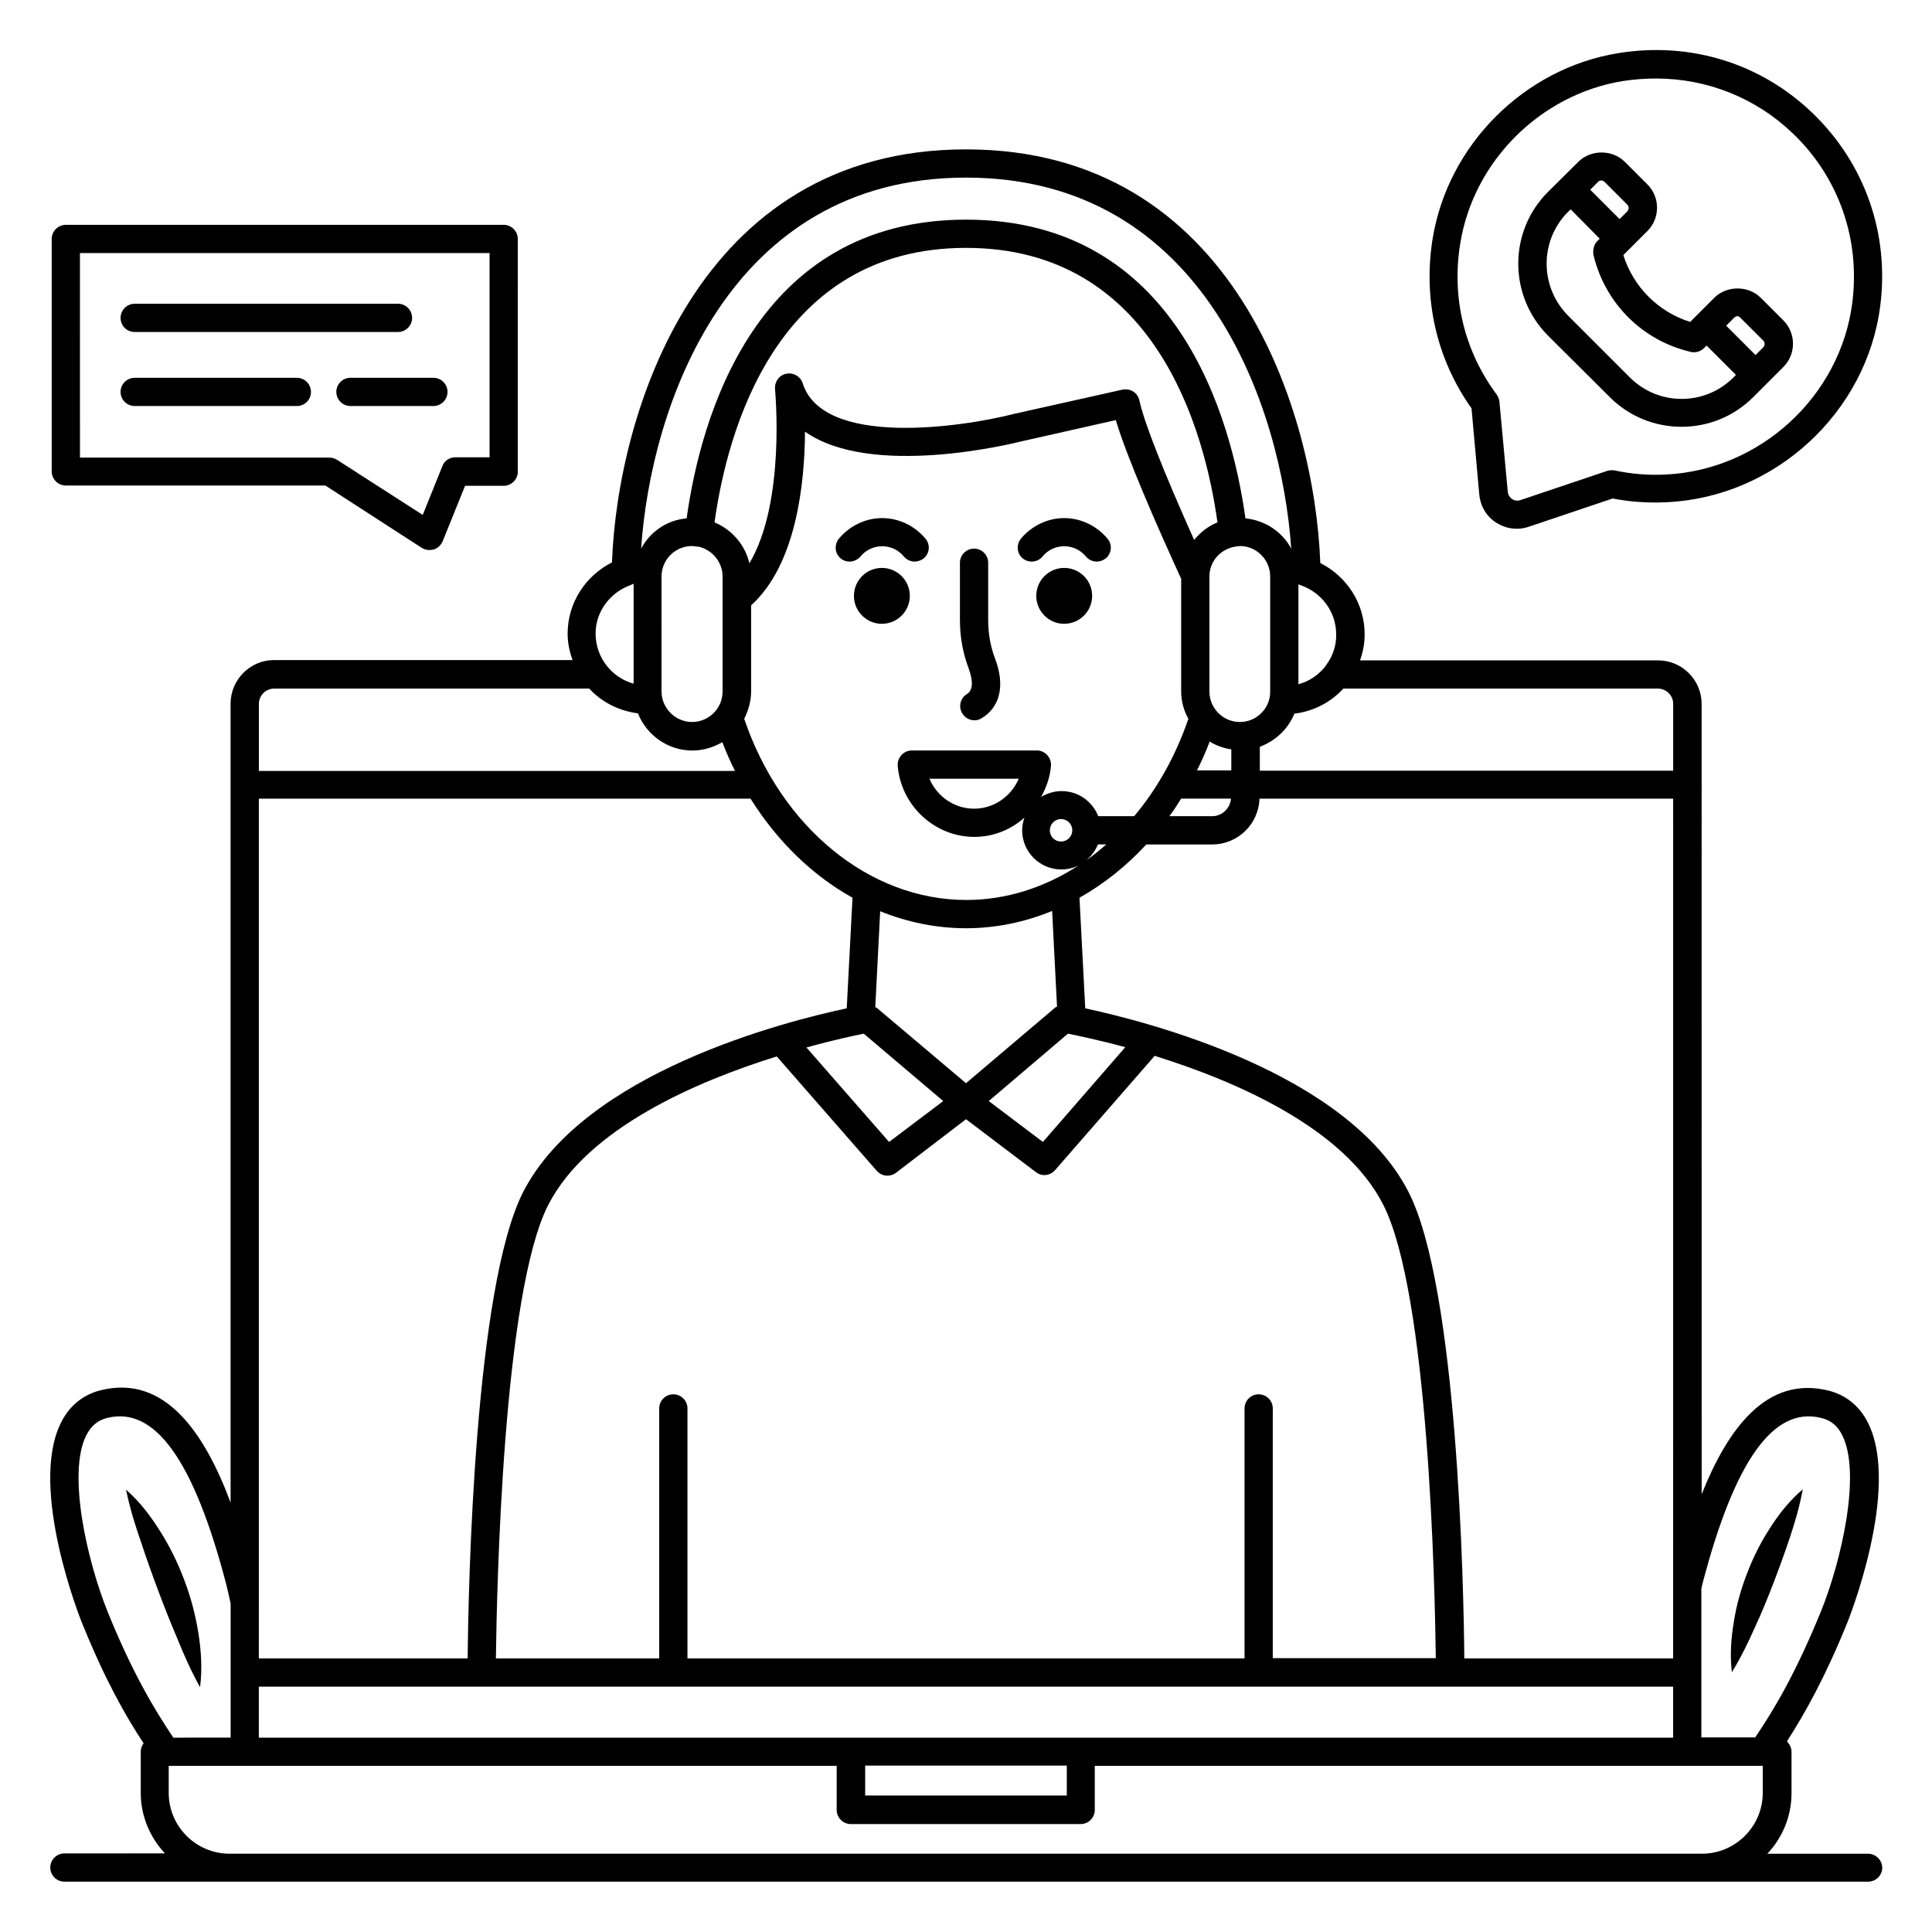
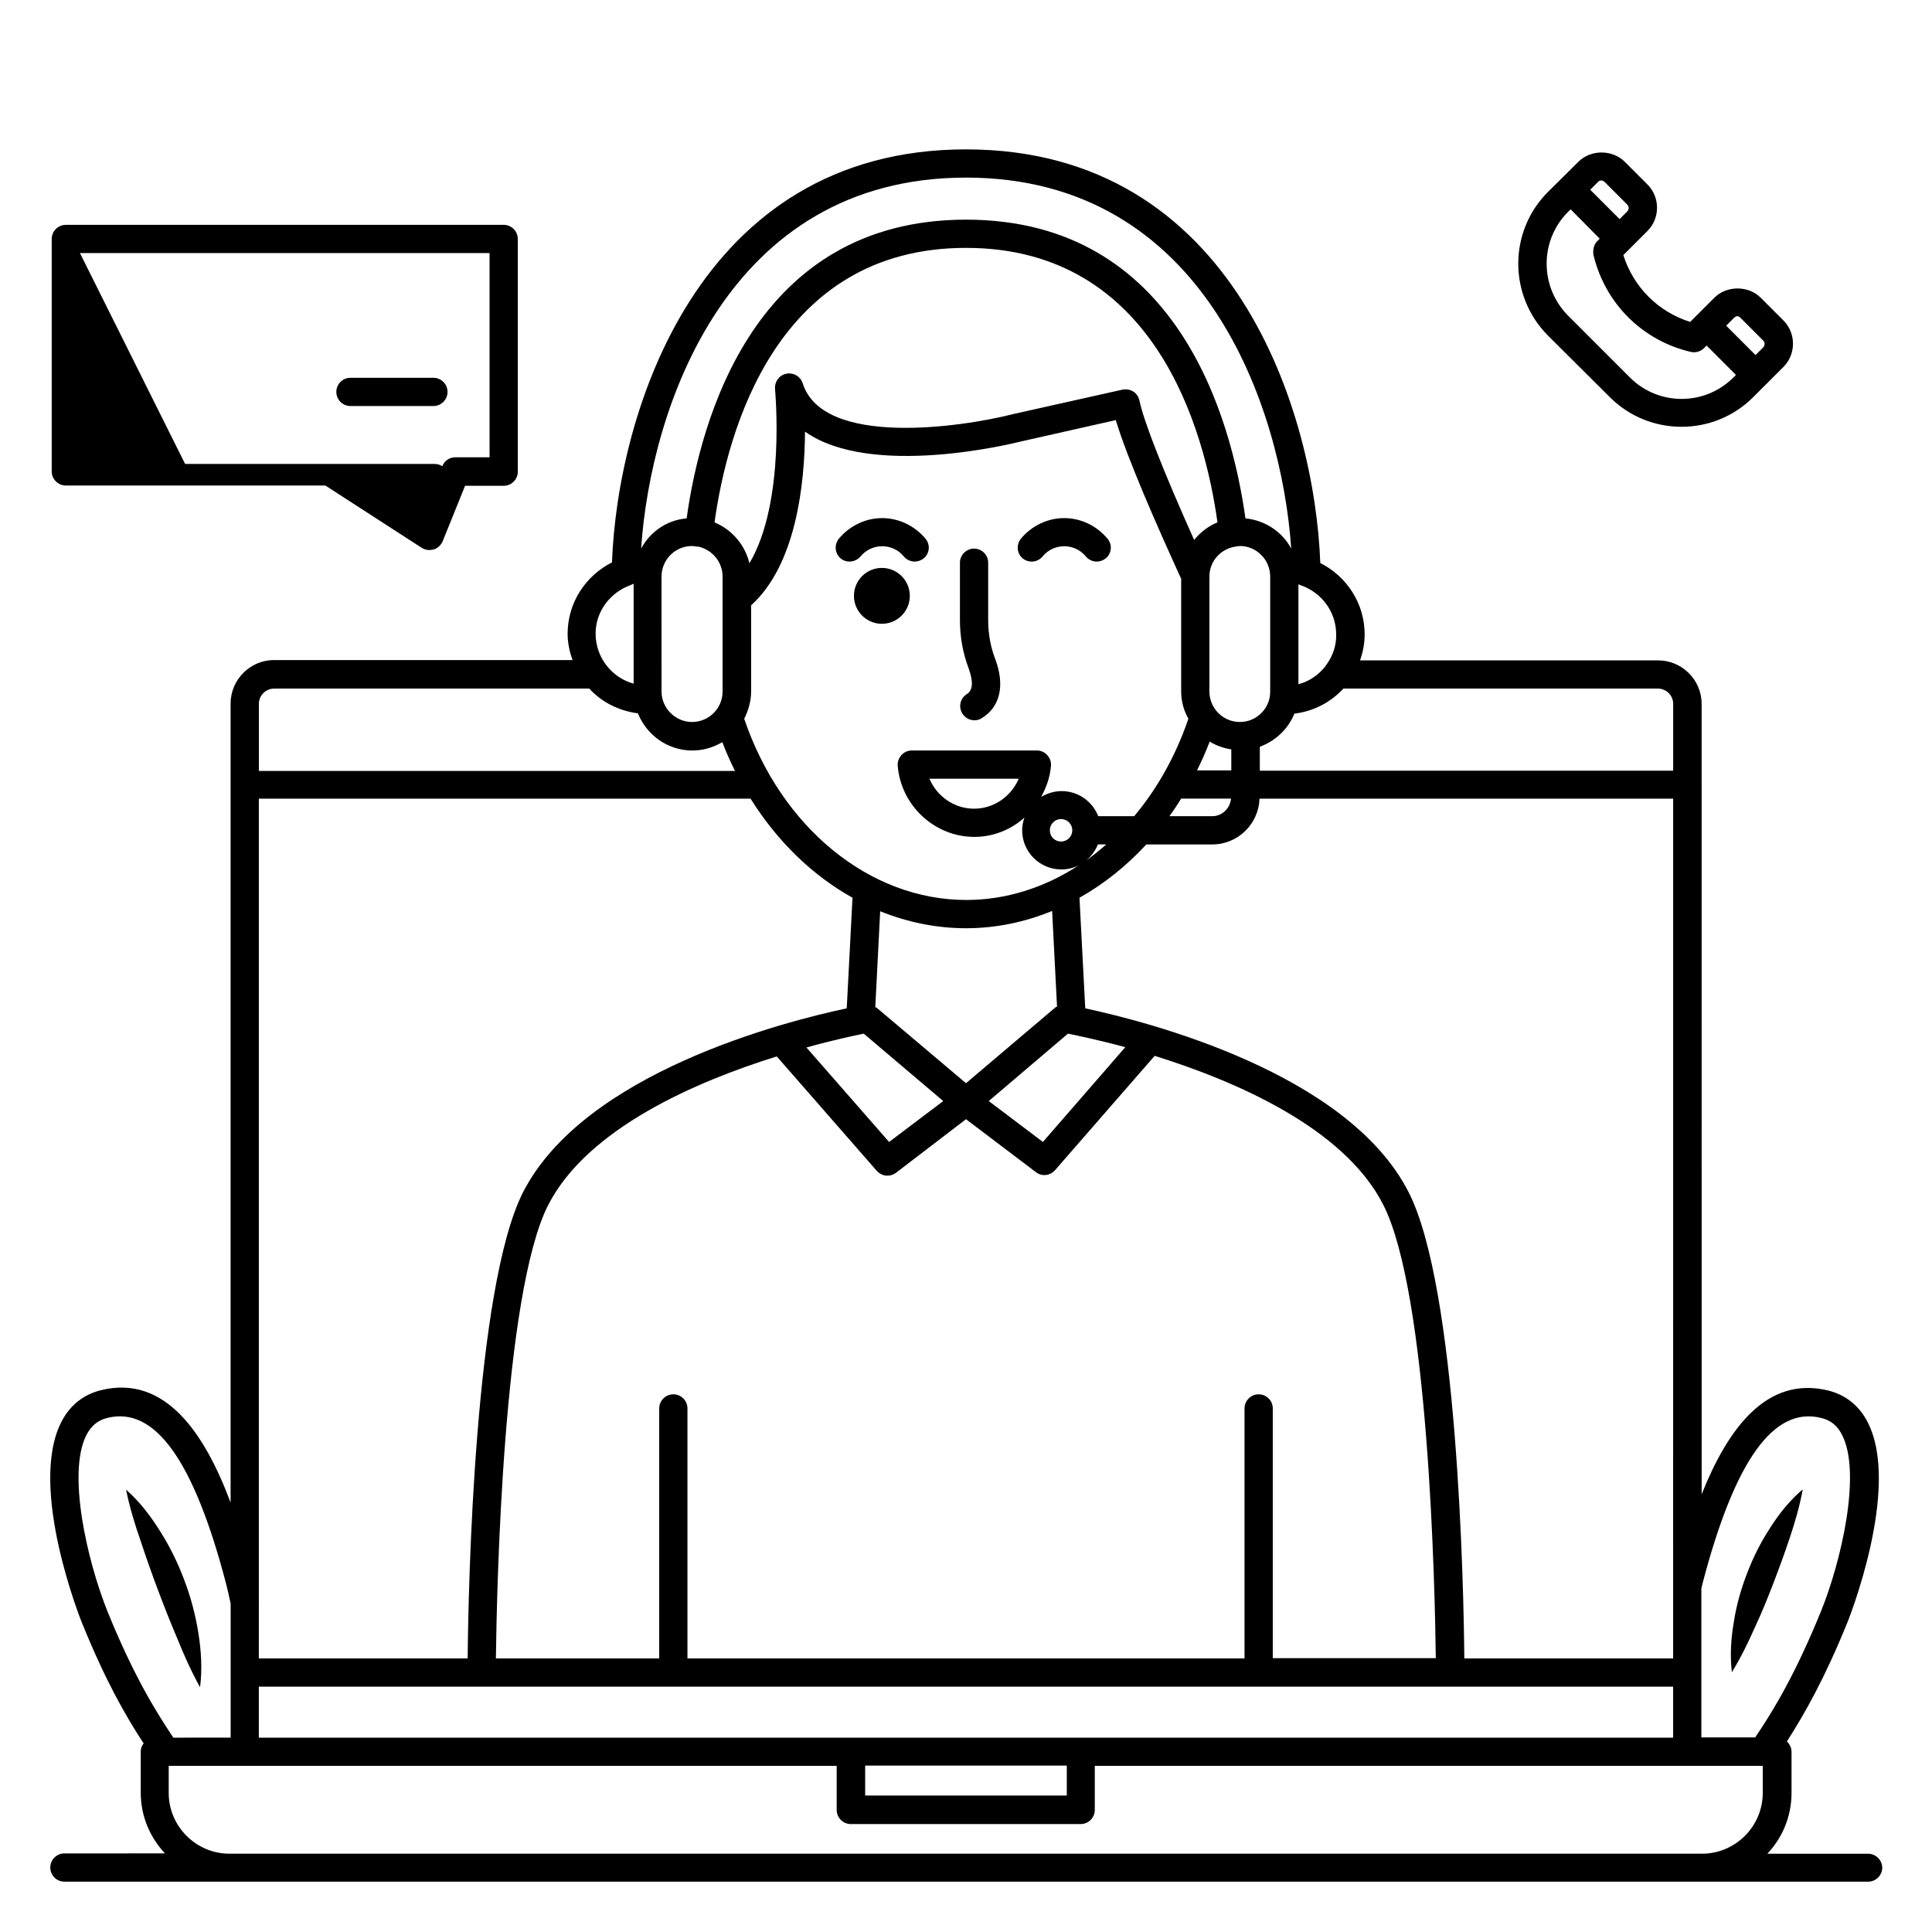
<svg xmlns="http://www.w3.org/2000/svg" fill="#000000" width="800px" height="800px" version="1.1" viewBox="144 144 512 512">
  <g>
    <path d="m639 635.26h-26.641c3.969-4.199 6.414-9.848 6.414-16.105v-10.914c0-1.07-0.535-2.062-1.223-2.75 4.809-7.481 10.078-16.871 16.031-31.527 0.152-0.383 14.273-35.496 5.418-52.977-2.215-4.426-5.879-7.328-10.457-8.473-16.488-4.047-26.719 10.305-33.586 27.48l-0.004-209.46c0-6.336-5.191-11.527-11.527-11.527h-79.004c0.762-2.137 1.223-4.426 1.223-6.871 0-8.32-4.809-15.418-11.754-18.93-1.453-39.312-22.523-109.62-93.895-109.62-71.297 0-92.363 70.227-93.816 109.46-6.945 3.512-11.754 10.609-11.754 18.93 0 2.441 0.535 4.809 1.297 6.945h-79.086c-6.336 0-11.527 5.191-11.527 11.527v211.75c-6.793-18.168-17.25-34.047-34.426-29.77-4.582 1.145-8.246 4.047-10.457 8.473-8.855 17.406 5.266 52.594 5.418 52.977 6.109 15.113 11.453 24.578 16.414 32.137-0.457 0.609-0.762 1.297-0.762 2.137v10.914c0 6.258 2.441 11.832 6.414 16.105l-26.645 0.004c-2.062 0-3.742 1.68-3.742 3.742s1.68 3.742 3.742 3.742h478.01c2.062 0 3.742-1.68 3.742-3.742-0.078-2.062-1.758-3.668-3.816-3.668zm-43.816-71.602c8.551-32.672 18.855-47.023 31.449-43.891 2.519 0.609 4.352 2.062 5.574 4.582 5.113 10.078-0.23 33.359-5.648 46.719-6.641 16.258-12.289 25.801-17.406 33.359h-14.273v-39.465zm-164.73 40.84h-217.86v-13.512h374.8v13.512zm-57.176 7.402h53.434v7.938h-53.434zm-160.68-43.281v-212.97h130.3c7.098 11.297 16.336 20.305 27.023 26.258l-1.527 29.312c-16.566 3.512-69.465 17.023-85.723 48.625-12.977 25.344-14.578 105.19-14.734 123.66h-55.344zm106.71-271.83c0-4.426 3.586-8.09 8.09-8.09 0.383 0 0.762 0.078 1.223 0.152h0.383c3.664 0.762 6.488 4.047 6.488 7.938v30.457c0 4.504-3.664 8.09-8.09 8.09s-8.09-3.664-8.09-8.09zm268.09 267.86v18.855h-55.34c-0.152-18.473-1.754-98.32-14.809-123.66-16.184-31.602-69.008-45.039-85.648-48.625l-1.527-29.312c6.488-3.664 12.441-8.398 17.711-14.121h17.48c6.793 0 12.289-5.418 12.52-12.137h109.62zm-106.1 18.855v-66.258c0-2.062-1.68-3.742-3.742-3.742s-3.742 1.68-3.742 3.742v66.258h-147.63v-66.258c0-2.062-1.68-3.742-3.742-3.742s-3.742 1.68-3.742 3.742v66.258h-43.281c0.23-18.09 1.832-96.715 13.895-120.23 10.457-20.305 39.234-32.672 60.535-39.312l26.488 30.305c0.762 0.84 1.754 1.297 2.824 1.297 0.762 0 1.602-0.23 2.289-0.762l18.551-14.199 18.551 14.047c0.688 0.535 1.449 0.762 2.215 0.762 1.07 0 2.062-0.457 2.824-1.297l26.41-30.305c21.297 6.641 50.152 19.008 60.535 39.391 12.137 23.586 13.742 102.14 13.969 120.23l-43.207-0.004zm-81.297-193.51c7.863 0 15.574-1.602 22.824-4.582l1.297 25.344c-0.152 0.078-0.383 0.152-0.535 0.305l-23.586 20-23.586-19.922c-0.152-0.152-0.305-0.152-0.457-0.23l1.297-25.418c7.172 2.898 14.883 4.504 22.746 4.504zm34.961-22.215h2.215c-1.754 1.527-3.512 2.977-5.344 4.273 1.371-1.145 2.441-2.594 3.129-4.273zm-7.941 50.152c2.594 0.535 8.168 1.68 15.191 3.586l-21.832 25.113-14.352-10.84zm-54.121 0 21.07 17.863-14.352 10.84-21.906-25.039c7.098-1.984 12.594-3.129 15.188-3.664zm84.121-62.289h13.207c-0.23 2.594-2.367 4.656-4.961 4.656h-11.375c1.145-1.527 2.137-3.055 3.129-4.656zm4.199-7.481c1.223-2.441 2.367-5.039 3.359-7.633 1.754 1.07 3.664 1.754 5.727 2.062v5.574zm11.375-12.824c-4.504 0-8.09-3.664-8.09-8.09v-30.152c0-0.23 0.078-0.383 0-0.609 0.152-3.894 3.055-7.023 6.871-7.633 0.152 0 0.305 0 0.457-0.078 0.305 0 0.535-0.078 0.762-0.078 4.426 0 8.016 3.664 8.016 8.09v30.457c0.074 4.43-3.59 8.094-8.016 8.094zm-12.137-48.246c-8.168-18.242-13.281-31.223-14.504-36.945-0.23-0.992-0.762-1.832-1.602-2.367-0.84-0.535-1.832-0.688-2.824-0.535l-29.008 6.488c-13.742 3.512-50.457 8.855-55.801-8.168-0.609-1.832-2.441-2.902-4.352-2.519-1.91 0.383-3.129 2.137-2.977 4.047 0 0.383 2.902 29.922-6.793 46.184-1.145-4.887-4.656-8.93-9.238-10.84 3.359-24.199 16.41-72.746 66.641-72.746 50.227 0 63.281 48.551 66.641 72.746-2.445 0.992-4.504 2.598-6.184 4.656zm-117.4 40.152v-22.824c11.984-10.84 14.199-32.367 14.273-46.031 17.559 12.441 55.113 3.129 56.945 2.672l25.418-5.727c3.055 10.152 10.84 27.863 17.328 42.059v29.848c0 2.594 0.688 5.039 1.91 7.25-3.359 9.848-8.32 18.625-14.352 25.801h-9.543c-1.527-3.894-5.266-6.641-9.695-6.641-1.984 0-3.816 0.609-5.418 1.527 1.375-2.519 2.367-5.266 2.594-8.246 0.078-1.07-0.305-2.062-0.992-2.824s-1.68-1.223-2.75-1.223h-33.129c-1.07 0-2.062 0.457-2.75 1.223-0.688 0.762-1.07 1.754-0.992 2.824 0.84 10.535 9.77 18.855 20.305 18.855 5.039 0 9.695-1.91 13.281-5.113-0.383 1.07-0.609 2.215-0.609 3.359 0 5.727 4.656 10.383 10.383 10.383 1.602 0 3.207-0.383 4.582-1.07-9.008 5.879-19.238 9.16-29.77 9.16-25.648 0-49.082-19.238-58.855-48.016 1.07-2.129 1.836-4.648 1.836-7.246zm85.113 36.793c0 1.602-1.297 2.977-2.977 2.977-1.68 0-2.977-1.297-2.977-2.977 0-1.602 1.297-2.977 2.977-2.977 1.676 0 2.977 1.375 2.977 2.977zm-14.199-13.66c-1.984 4.656-6.566 7.938-11.832 7.938s-9.848-3.281-11.832-7.938zm169.39-23.895c2.215 0 4.047 1.832 4.047 4.047v17.711l-109.54-0.004v-6.336c4.121-1.527 7.481-4.656 9.16-8.777 5.113-0.609 9.695-3.055 12.977-6.641zm-87.785-6.414c-0.152 0.152-0.23 0.305-0.305 0.457-1.754 2.289-4.273 4.047-7.176 4.809v-26.488c0.152 0.078 0.383 0.152 0.535 0.23 0.078 0 0.152 0.078 0.23 0.078 5.344 1.91 9.238 6.945 9.238 12.977 0.07 2.977-0.922 5.727-2.523 7.938zm-95.57-129c63.281 0 83.586 60.992 86.184 98.32-2.367-4.426-6.871-7.481-12.137-8.016-3.668-26.262-17.941-79.16-74.047-79.16-56.031 0-70.379 52.898-74.043 79.16-5.266 0.457-9.695 3.586-12.062 8.016 2.516-37.254 22.824-98.32 86.105-98.32zm-88.93 108.01c0.078-0.078 0.23-0.078 0.305-0.152 0.152-0.078 0.383-0.152 0.535-0.23v26.488c-5.801-1.602-10.078-6.945-10.078-13.281 0-5.875 3.894-10.914 9.238-12.824zm-94.43 27.406h83.512c3.281 3.586 7.785 5.879 12.902 6.566 2.289 5.727 7.863 9.848 14.426 9.848 2.902 0 5.574-0.84 7.938-2.215 0.992 2.594 2.137 5.191 3.359 7.633h-126.18v-17.785c0-2.215 1.832-4.047 4.043-4.047zm-49.77 197.86c1.297-2.519 3.055-3.969 5.574-4.582 12.594-3.129 22.902 11.223 31.449 43.891 0.457 1.754 0.84 3.512 1.223 5.344v35.492l-15.191 0.008c-5.113-7.633-10.84-17.176-17.406-33.359-5.418-13.434-10.762-36.715-5.648-46.793zm37.938 110.91c-8.855 0-16.105-7.25-16.105-16.105v-7.176h177.02v11.68c0 2.062 1.68 3.742 3.742 3.742h60.914c2.062 0 3.742-1.68 3.742-3.742v-11.68h177.02v7.176c0 8.855-7.25 16.105-16.105 16.105z" />
    <path d="m197.02 591.14c0.609-4.887 0.305-9.695-0.457-14.426-0.762-4.734-1.984-9.391-3.664-13.816-1.68-4.504-3.742-8.777-6.336-12.902-2.519-4.047-5.418-7.938-9.16-11.223 0.992 4.809 2.367 9.312 3.894 13.664 1.449 4.426 2.977 8.703 4.582 12.977 1.602 4.273 3.281 8.551 5.113 12.824 1.754 4.352 3.66 8.629 6.027 12.902z" />
    <path d="m609 575.41c1.832-3.894 3.434-7.863 4.961-11.832s2.977-7.938 4.352-12.062c1.375-4.121 2.594-8.246 3.434-12.824-3.512 2.977-6.336 6.566-8.703 10.305-2.441 3.742-4.426 7.711-6.031 11.91-1.602 4.121-2.824 8.398-3.512 12.824-0.762 4.352-1.07 8.855-0.535 13.434 2.371-3.891 4.277-7.781 6.035-11.754z" />
-     <path d="m433.43 301.91c0 4.086-3.316 7.402-7.406 7.402s-7.402-3.316-7.402-7.402c0-4.09 3.312-7.406 7.402-7.406s7.406 3.316 7.406 7.406" />
    <path d="m420.3 291.45c2.977-3.586 8.473-3.586 11.449 0 0.762 0.918 1.832 1.375 2.902 1.375 0.84 0 1.68-0.305 2.367-0.84 1.602-1.297 1.832-3.664 0.457-5.266-2.902-3.434-7.098-5.418-11.449-5.418s-8.551 1.984-11.449 5.418c-1.297 1.602-1.145 3.969 0.457 5.266 1.602 1.297 3.969 1.07 5.266-0.535z" />
    <path d="m372.06 291.45c2.977-3.586 8.473-3.586 11.449 0 0.762 0.918 1.832 1.375 2.902 1.375 0.84 0 1.68-0.305 2.367-0.84 1.602-1.297 1.832-3.664 0.457-5.266-2.902-3.434-7.098-5.418-11.449-5.418-4.352 0-8.551 1.984-11.449 5.418-1.297 1.602-1.145 3.969 0.457 5.266 1.527 1.297 3.894 1.07 5.266-0.535z" />
    <path d="m385.11 301.91c0 4.086-3.316 7.402-7.406 7.402-4.086 0-7.402-3.316-7.402-7.402 0-4.09 3.316-7.406 7.402-7.406 4.09 0 7.406 3.316 7.406 7.406" />
    <path d="m400.23 327.94c-1.754 1.07-2.289 3.359-1.223 5.113 0.688 1.145 1.91 1.832 3.207 1.832 0.688 0 1.297-0.152 1.91-0.535 4.961-2.977 6.258-8.777 3.586-15.801-1.223-3.207-1.832-6.641-1.832-10.152v-15.266c0-2.062-1.68-3.742-3.742-3.742s-3.742 1.68-3.742 3.742v15.191c0 4.426 0.762 8.703 2.289 12.746 1.305 3.59 1.152 5.879-0.453 6.871z" />
-     <path d="m161.45 272.67h68.777l25.496 16.488c0.609 0.383 1.297 0.609 2.062 0.609 0.383 0 0.762-0.078 1.145-0.152 1.07-0.305 1.91-1.145 2.367-2.137l5.953-14.734h10.23c2.062 0 3.742-1.68 3.742-3.742l-0.004-61.676c0-2.062-1.68-3.742-3.742-3.742l-116.03 0.004c-2.062 0-3.742 1.68-3.742 3.742v61.602c0 2.059 1.68 3.738 3.742 3.738zm3.738-61.602h108.55v54.121h-9.082c-1.527 0-2.902 0.918-3.434 2.367l-5.191 12.902-22.672-14.578c-0.609-0.383-1.297-0.609-2.062-0.609l-66.105-0.004z" />
-     <path d="m179.7 231.98h69.77c2.062 0 3.742-1.68 3.742-3.742s-1.68-3.742-3.742-3.742l-69.77 0.004c-2.062 0-3.742 1.68-3.742 3.742 0.004 2.137 1.684 3.738 3.742 3.738z" />
+     <path d="m161.45 272.67h68.777l25.496 16.488c0.609 0.383 1.297 0.609 2.062 0.609 0.383 0 0.762-0.078 1.145-0.152 1.07-0.305 1.91-1.145 2.367-2.137l5.953-14.734h10.23c2.062 0 3.742-1.68 3.742-3.742l-0.004-61.676c0-2.062-1.68-3.742-3.742-3.742l-116.03 0.004c-2.062 0-3.742 1.68-3.742 3.742v61.602c0 2.059 1.68 3.738 3.742 3.738zm3.738-61.602h108.55v54.121h-9.082c-1.527 0-2.902 0.918-3.434 2.367c-0.609-0.383-1.297-0.609-2.062-0.609l-66.105-0.004z" />
    <path d="m233.13 247.86c0 2.062 1.68 3.742 3.742 3.742h21.984c2.062 0 3.742-1.68 3.742-3.742s-1.68-3.742-3.742-3.742h-21.984c-2.062 0-3.742 1.68-3.742 3.742z" />
-     <path d="m222.67 244.12h-42.977c-2.062 0-3.742 1.68-3.742 3.742s1.68 3.742 3.742 3.742h42.977c2.062 0 3.742-1.68 3.742-3.742s-1.68-3.742-3.742-3.742z" />
-     <path d="m536.03 275.11c0.305 3.055 1.91 5.801 4.504 7.406 1.68 1.07 3.512 1.602 5.418 1.602 1.07 0 2.137-0.152 3.207-0.535l22.215-7.481c4.656 0.918 9.465 1.223 14.273 0.992 28.703-1.297 53.051-23.738 56.641-52.059 2.441-19.16-4.121-37.711-17.863-50.992s-32.52-19.082-51.602-15.953c-24.887 4.047-45.113 24.273-49.16 49.16-2.594 16.031 1.07 31.984 10.305 44.961zm-5.039-66.641c3.512-21.754 21.223-39.391 42.977-42.977 2.977-0.457 5.879-0.688 8.855-0.688 13.586 0 26.488 5.113 36.41 14.656 12.062 11.602 17.785 27.938 15.648 44.73-3.129 24.809-24.426 44.426-49.543 45.57-4.504 0.23-9.008-0.152-13.359-1.07-0.688-0.152-1.297-0.078-1.984 0.078l-23.129 7.785c-0.992 0.305-1.754 0-2.137-0.305-0.383-0.23-0.992-0.84-1.145-1.832l-2.215-23.895c-0.078-0.688-0.305-1.297-0.688-1.91-8.621-11.516-12.059-25.793-9.691-40.145z" />
    <path d="m570.61 249.24c5.266 5.266 12.137 7.863 19.008 7.863 6.871 0 13.742-2.594 19.008-7.863l8.016-8.016c3.359-3.359 3.359-8.93 0-12.289l-6.031-6.031c-3.281-3.281-9.008-3.281-12.289 0l-6.41 6.41c-8.473-2.672-15.039-9.238-17.711-17.711l6.41-6.41c3.359-3.359 3.359-8.93 0-12.289l-6.031-6.031c-3.281-3.281-9.008-3.281-12.289 0l-8.09 8.016c-10.457 10.457-10.457 27.48 0 38.016zm34.656-20.992 6.031 6.031c0.457 0.457 0.457 1.223 0 1.754l-2.062 2.062-7.785-7.785 2.062-2.062c0.688-0.613 1.145-0.613 1.754 0zm-36.867-36.414c0.152 0 0.535 0.078 0.84 0.383l6.031 6.031c0.457 0.457 0.457 1.223 0 1.754l-2.062 2.062-7.785-7.785 2.062-2.062c0.301-0.383 0.684-0.383 0.914-0.383zm-8.855 8.32 0.688-0.688 7.707 7.789-0.688 0.688c-0.918 0.918-1.223 2.519-0.918 3.816 3.129 12.746 12.977 22.52 25.727 25.496 1.223 0.305 2.594-0.078 3.512-0.992l0.688-0.688 7.785 7.785-0.688 0.688c-7.559 7.559-19.848 7.559-27.402 0l-16.41-16.41c-7.559-7.637-7.559-19.926 0-27.484z" />
  </g>
</svg>